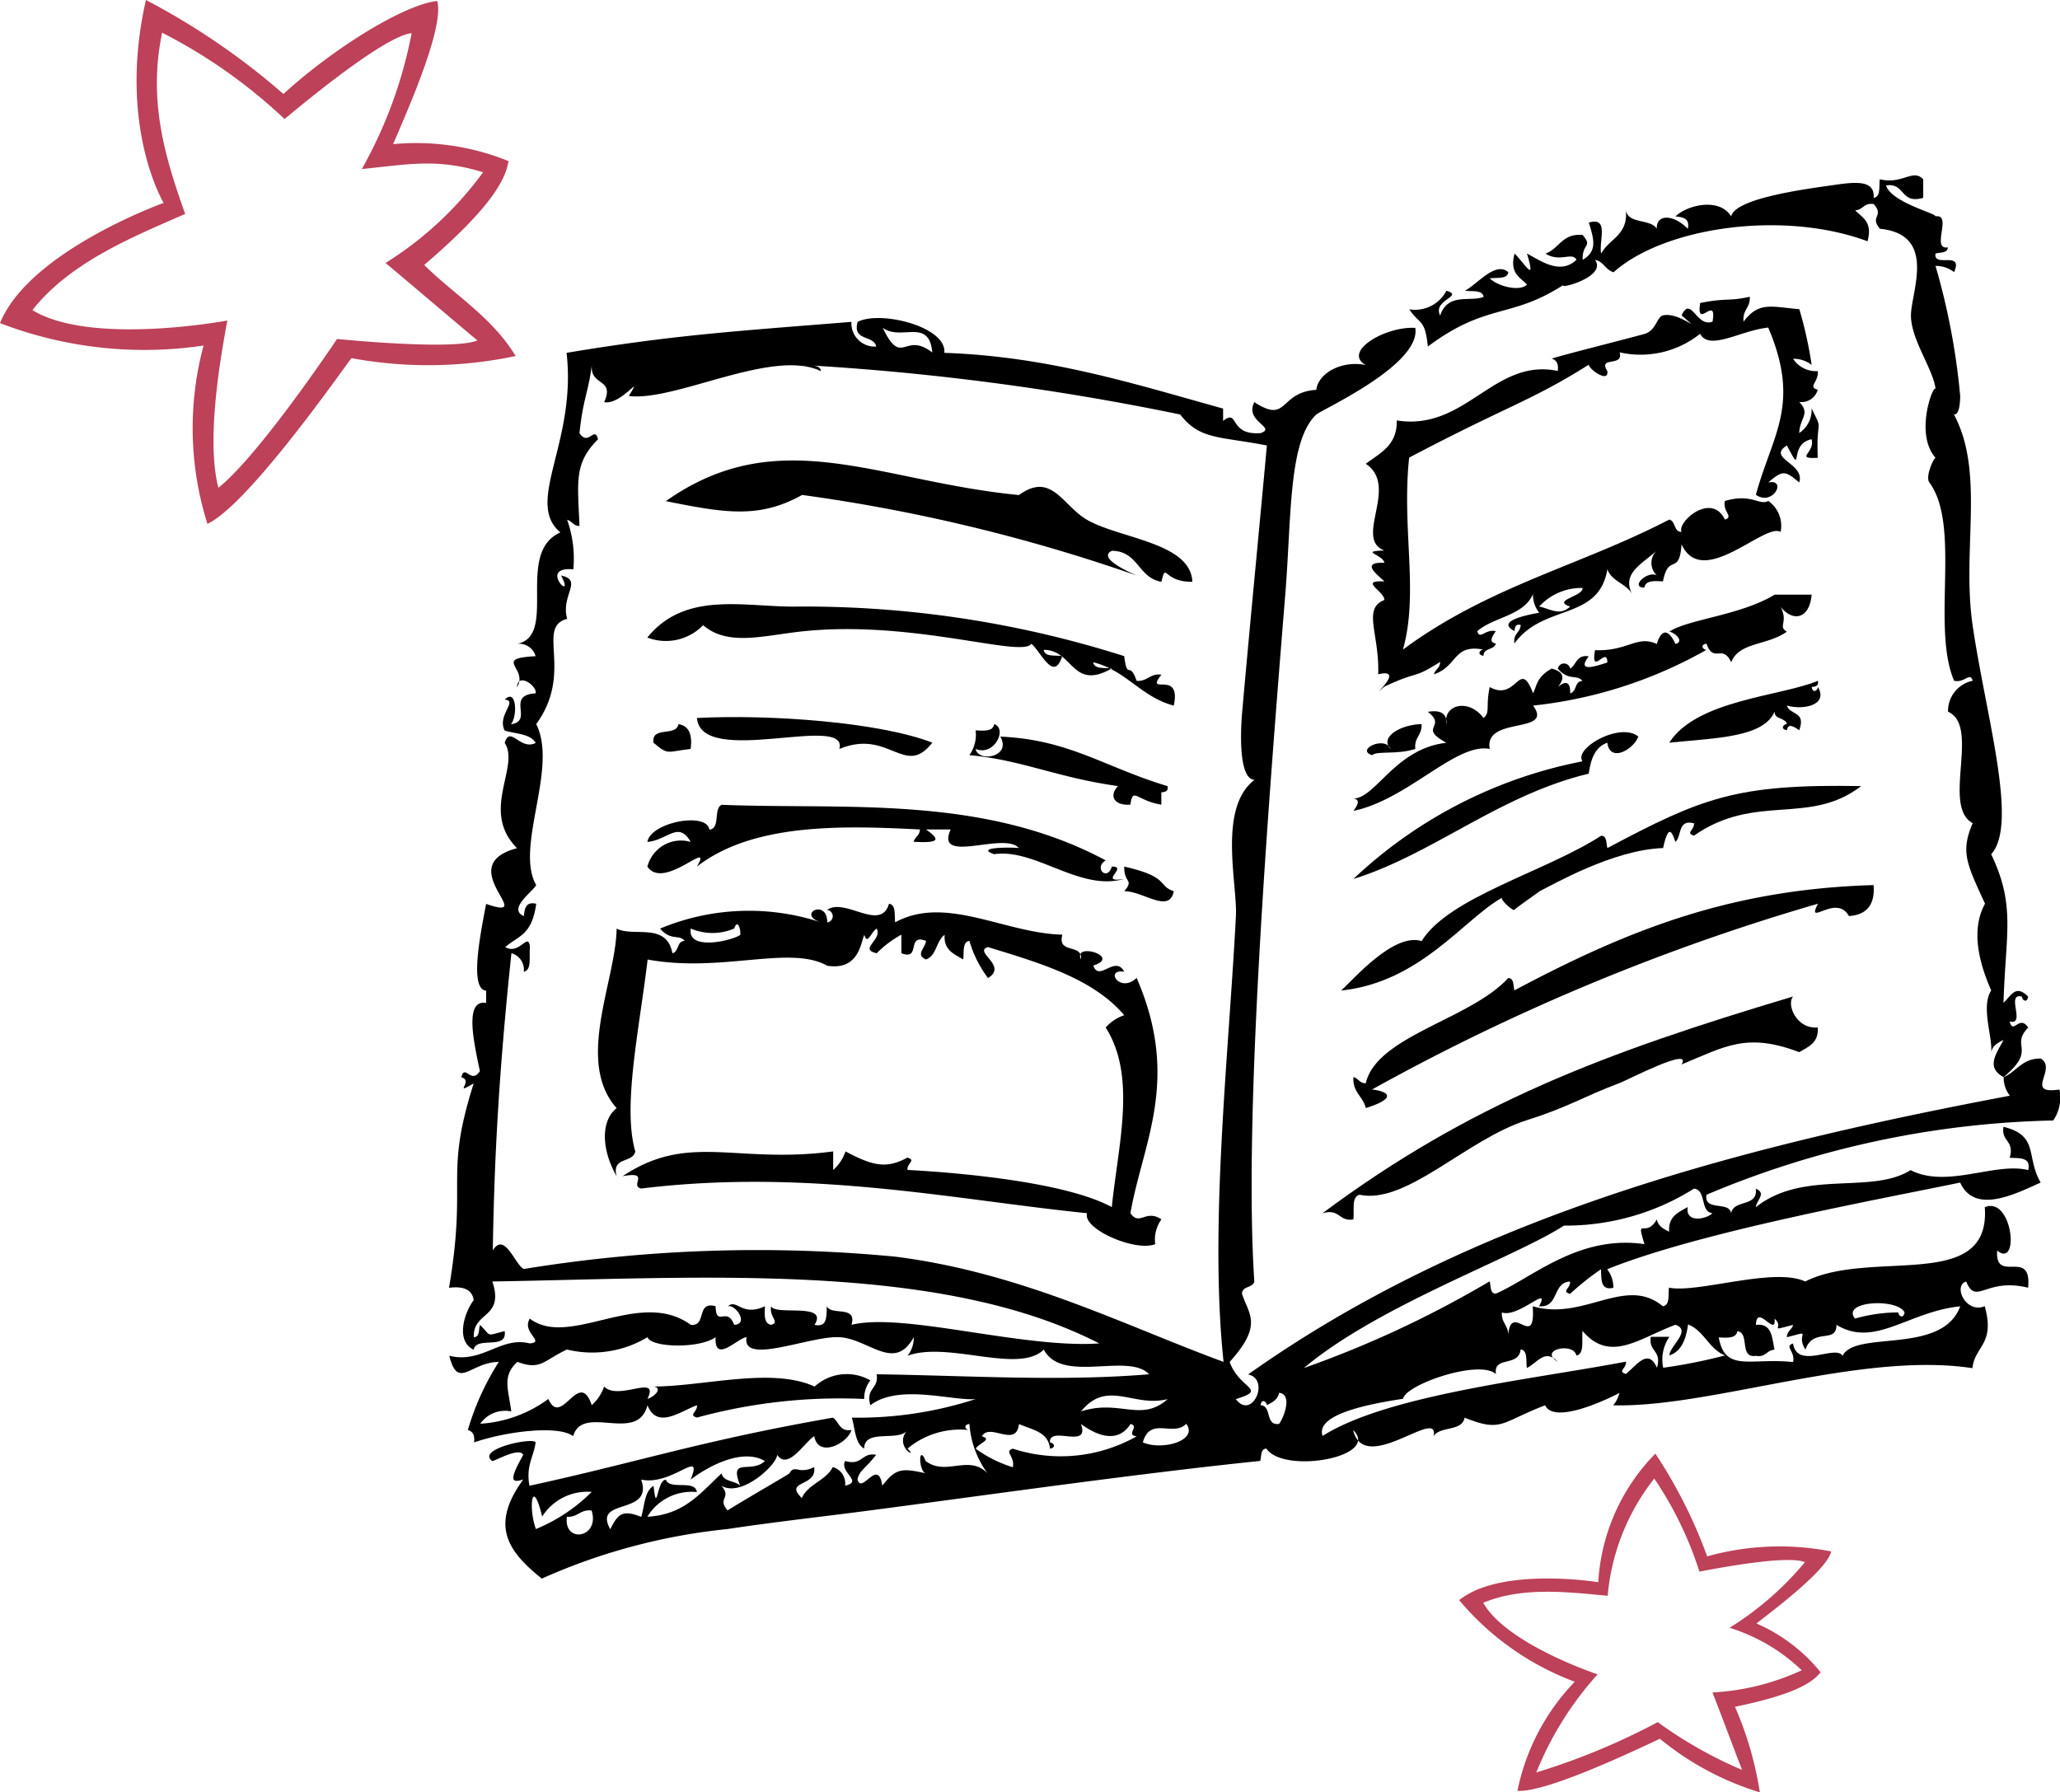
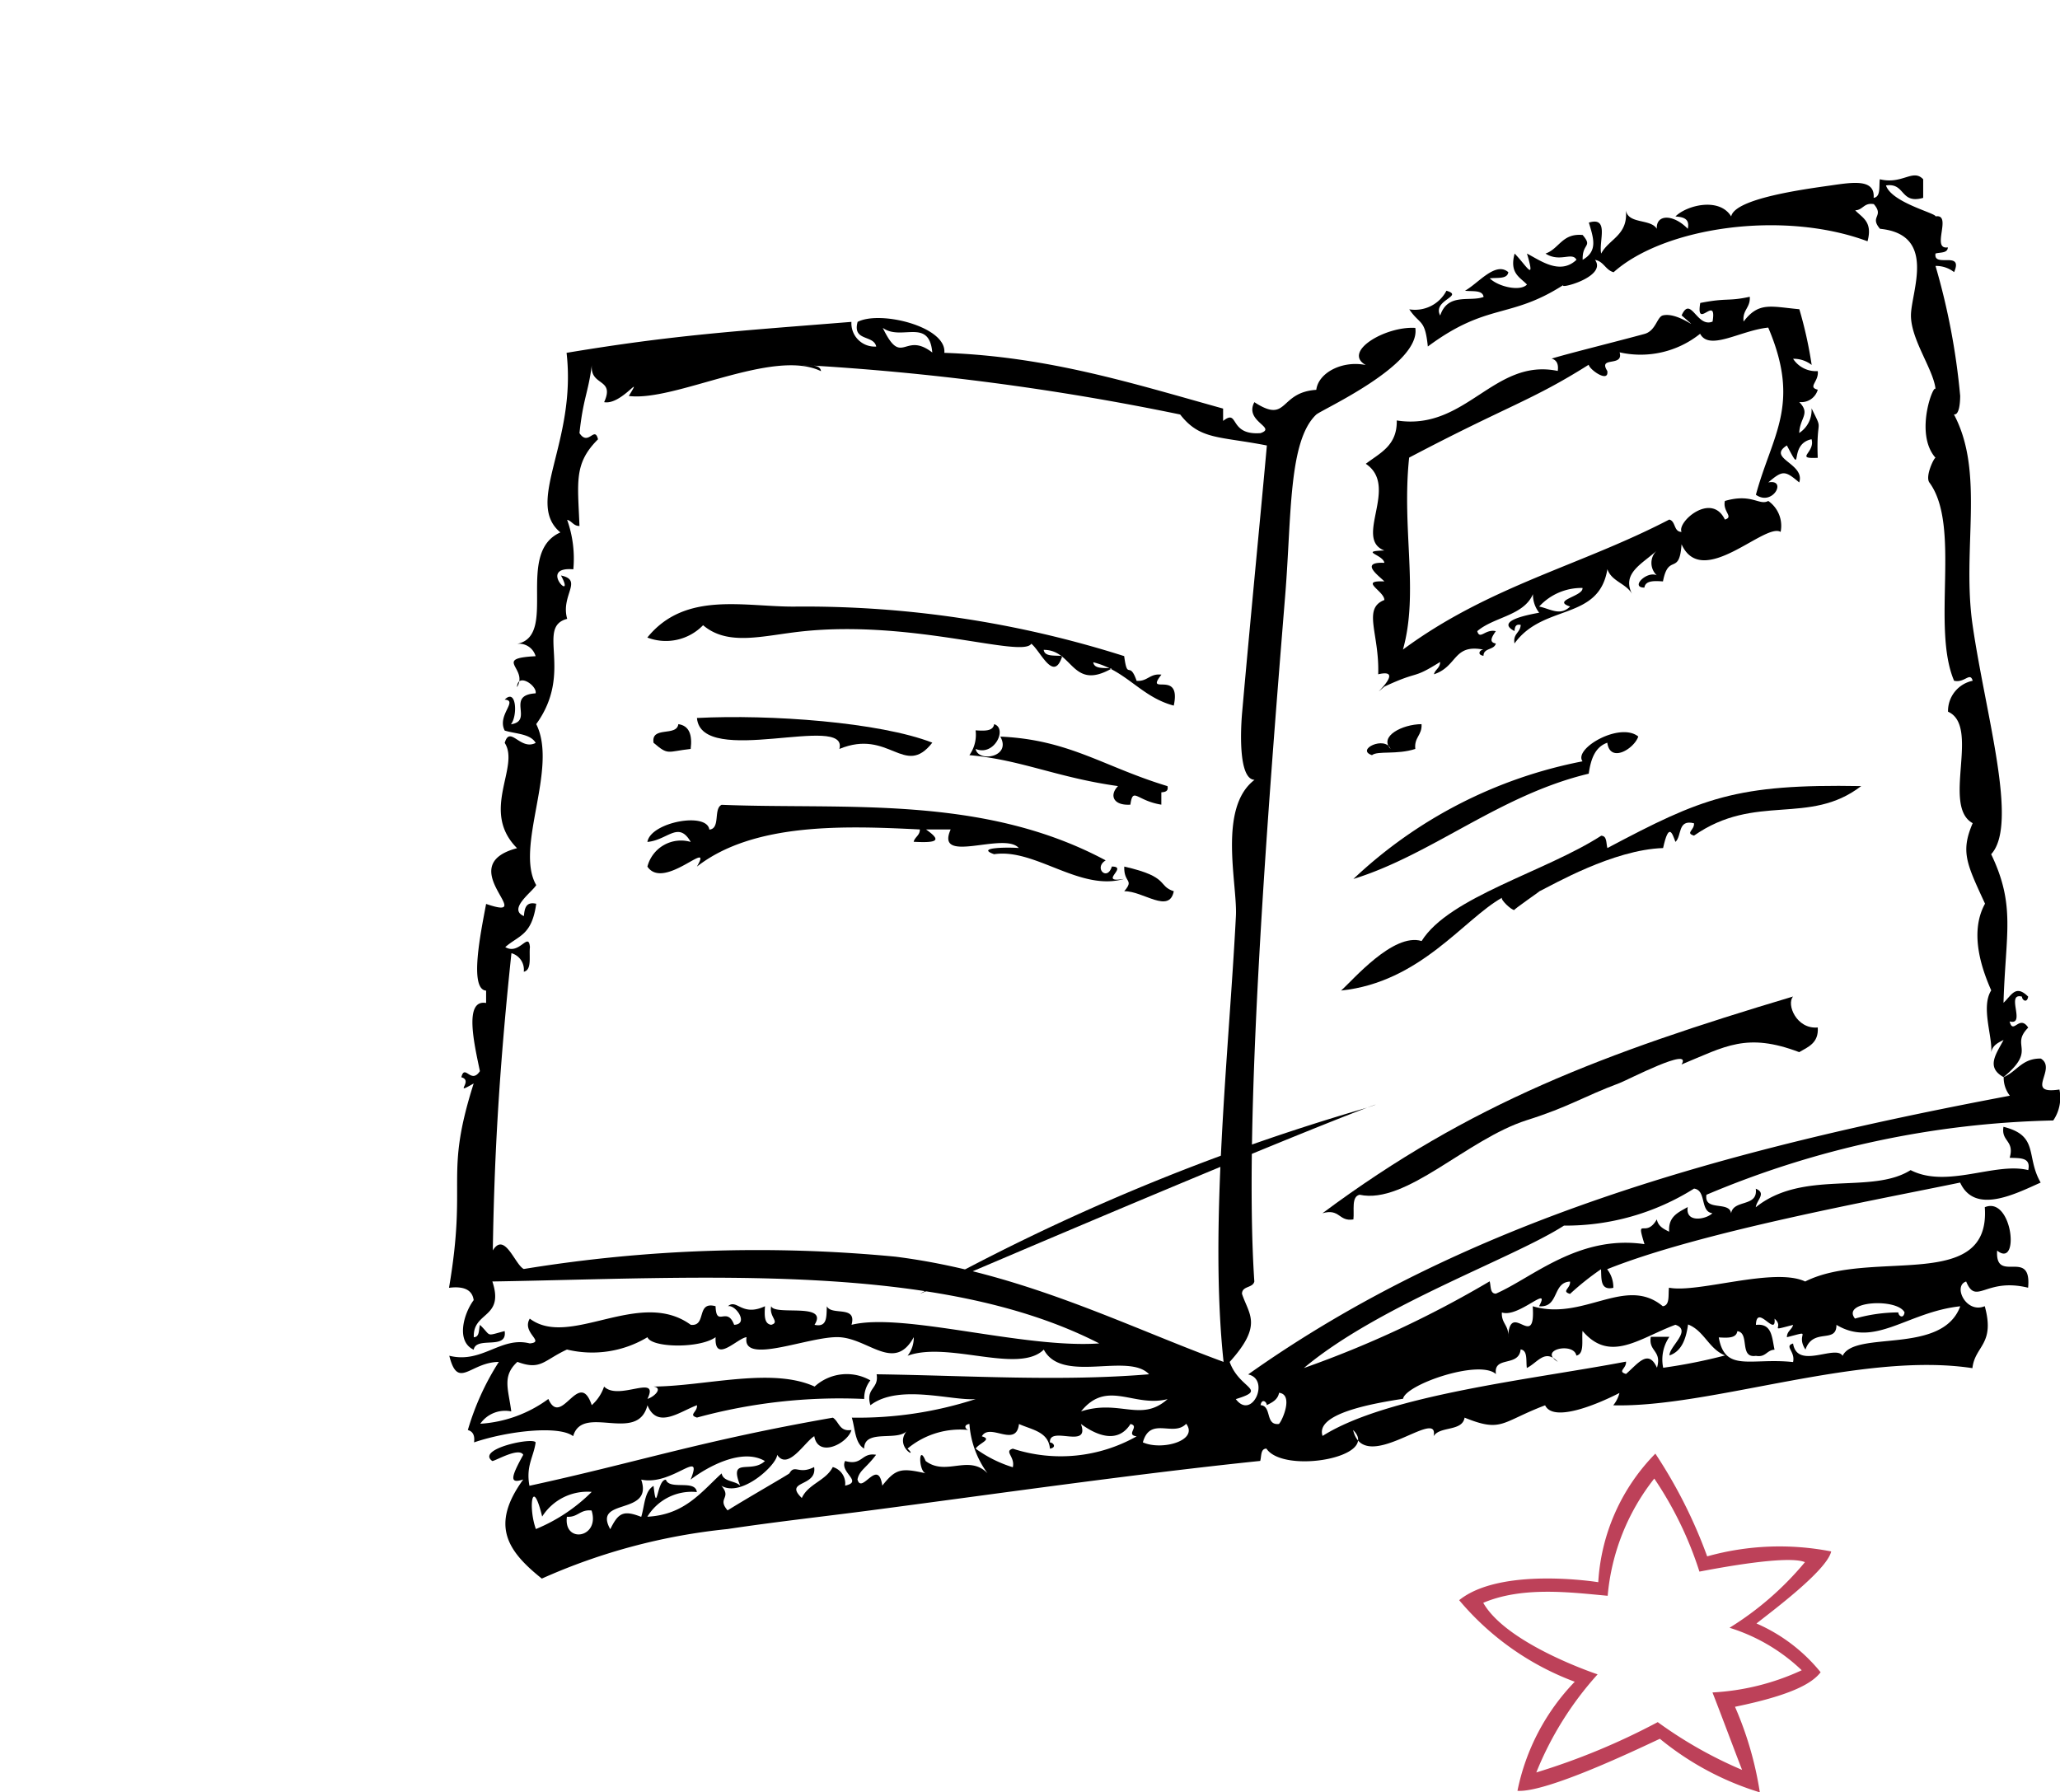
<svg xmlns="http://www.w3.org/2000/svg" width="83.503" height="72.659" viewBox="0 0 83.503 72.659">
  <g transform="translate(-37.608 -513.374)">
-     <path d="M55.329,514.787c-1.306.139-4.135,1.858-6.233,3.771a28.6,28.6,0,0,0-5.573-3.81c-1.162,5.11.719,8.226.719,8.226s-5.448,1.951-6.634,4.873a16.28,16.28,0,0,0,8.252.909,12.9,12.9,0,0,0,.156,7.23c1.566-.735,4.993-5.564,5.836-6.719a17.107,17.107,0,0,0,6.657-.086c-.951-1.576-2.483-2.481-3.706-3.692,2.484-2.125,3.292-3.345,3.416-4.211a9.941,9.941,0,0,0-4.675-.686C53.961,519.591,55.653,515.884,55.329,514.787ZM52.275,521.6c1.85-.18,3.035-.45,4.915.132a14.211,14.211,0,0,1-3.954,3.678c1.221,1.018,2.493,2.111,3.723,3.139-.984.415-5.689-.059-5.689-.059s-3.129,4.691-4.809,6.032c-.518-1.978.114-5.425.362-6.78,0,0-5.517,1.036-7.9-.422,1.55-1.978,4.2-3.02,6.191-3.9-.832-2.337-1.506-4.6-.934-7.346a21.328,21.328,0,0,1,4.963,3.5c.829-.689,4.053-3.366,5.151-3.482A18.164,18.164,0,0,1,52.275,521.6Z" transform="translate(0 -1.374)" fill="#bd4159" />
    <path d="M118.838,584.618a10.894,10.894,0,0,0-5.027.2,19.766,19.766,0,0,0-2.1-4.165,8.1,8.1,0,0,0-2.315,5.212s-3.944-.641-5.638.729a11.246,11.246,0,0,0,4.685,3.307,8.908,8.908,0,0,0-2.322,4.422c1.192.079,4.878-1.694,5.773-2.11a11.831,11.831,0,0,0,4.052,2.172,14.006,14.006,0,0,0-1.007-3.469c2.211-.455,3.107-.922,3.471-1.4a6.872,6.872,0,0,0-2.6-1.977C116.406,587.065,118.667,585.39,118.838,584.618Zm-4.12,3.095a7.416,7.416,0,0,1,2.926,1.722,9.815,9.815,0,0,1-3.618.9c.4,1.023.8,2.108,1.2,3.14a17.294,17.294,0,0,1-3.419-1.937,27.54,27.54,0,0,1-4.922,2.04,13.359,13.359,0,0,1,2.485-3.977s-3.68-1.217-4.636-2.9c1.6-.678,3.548-.422,5.044-.285a8.914,8.914,0,0,1,1.889-4.752,14.7,14.7,0,0,1,1.83,3.772c.731-.139,3.574-.68,4.277-.383A12.562,12.562,0,0,1,114.717,587.713Z" transform="translate(-7.002 -8.349)" fill="#bd4159" />
    <g transform="translate(55.818 520.485)">
      <path d="M74.976,548.551c.393-1.474-5.6.781-5.774-1.255,2.975-.152,7.395.168,9.541,1C77.616,549.741,77,547.714,74.976,548.551Z" transform="translate(-59.161 -525.3)" fill-rule="evenodd" />
      <path d="M88.574,554.038c1.864.422,1.331.778,2.008,1-.185.932-1.254-.019-2.008,0C88.991,554.543,88.552,554.723,88.574,554.038Z" transform="translate(-61.212 -526.018)" fill-rule="evenodd" />
      <path d="M120.818,523.108c.234.7,2.039,1.127,2.008,1.254.7-.113-.2,1.369.5,1.256-.007.244-.308.194-.5.25-.1.6,1.144-.139.753.754a1.179,1.179,0,0,0-.753-.251,27.726,27.726,0,0,1,1,5.272c-.013.908-.272.716-.251.752,1.261,2.377.309,5.462.754,8.536.524,3.627,1.871,8.073.753,9.289,1,2.089.584,3.2.5,6.024.334-.316.493-.754,1-.251-.047.285-.251.14-.251,0-.681-.178.18,1.185-.5,1.005.139.567.392-.3.753.251-.751.762.378.867-1,2.007-.725-.4-.3-.937,0-1.506-.224.111-.449.221-.5.5.057-.647-.426-1.835,0-2.51-.325-.743-.928-2.291-.251-3.515-.744-1.616-1-2.1-.5-3.264-1.267-.688.324-3.932-1-4.519a1.253,1.253,0,0,1,1-1.254c-.11-.374-.322.1-.754,0-.928-2.178.291-6.279-1-8.035-.188-.256.207-1.052.251-1-.9-1.009-.03-3.148,0-2.761-.063-.792-1-2.016-1-3.012,0-.949,1.075-3.285-1.255-3.515-.438-.511.188-.492-.25-1-.405-.071-.432.238-.755.251.284.3.717.455.5,1.255-3.433-1.278-8.25-.572-10.293,1.255-.329-.089-.4-.442-.753-.5.516.709-1.617,1.237-1.255,1-2.2,1.422-3.092.708-5.522,2.511-.116-1.135-.314-.861-.753-1.507a1.437,1.437,0,0,0,1.507-.754c.742.219-.584.376-.253,1.005.313-.94,1.215-.54,1.759-.754-.041-.294-.458-.212-.754-.251.541-.3,1.237-1.2,1.756-.752-.039.293-.456.211-.752.25.351.344,1.238.542,1.508.251-.284-.3-.718-.455-.5-1.255.46.463.866,1.224.5,0,.521.263,1.334.893,2.007.252-.174-.337-.67.122-1.255-.252.559-.195.673-.833,1.506-.753.419.5-.022.318,0,1.005.621-.353.443-.867.251-1.508.844-.258.391.781.5,1.255.318-.6,1.1-.74,1-1.757.094.575,1,.335,1.255.753-.035-.6.672-.6,1.255,0,.092-.426-.2-.474-.5-.5.452-.454,1.78-.791,2.259,0,.143-.723,2.927-1.1,4.016-1.254.908-.131,1.818-.284,1.759.5.294-.041.212-.458.25-.754.917.224,1.338-.443,1.758,0v.754C121.386,523.879,121.609,522.987,120.818,523.108Z" transform="translate(-62.579 -522.701)" fill-rule="evenodd" />
      <path d="M90.858,533.833c.683-.23-.669-.467-.249-1.255,1.385.9.977-.4,2.51-.5.09-.71,1.077-1.2,2.007-1.005-.967-.54.8-1.583,2.007-1.506.238,1.5-3.8,3.315-4.015,3.514-1.132,1.068-1,4.127-1.255,7.281-.688,8.5-1.7,21.209-1.255,27.864-.063.274-.5.171-.5.5.28.85.858,1.255-.5,2.761.4,1.117,1.575,1.1.249,1.507.659.876,1.409-.808.5-1,8.78-6.224,19.215-9.1,30.877-11.3a1.184,1.184,0,0,1-.251-.754c.531-.223.741-.764,1.507-.752.682.42-.7,1.474.753,1.255a1.637,1.637,0,0,1-.251,1.255,38.116,38.116,0,0,0-14.058,3.012c-.107.694.936.236,1,.754.091-.578,1.1-.24,1-1,.446.183.037.456,0,.752,1.928-1.546,4.684-.5,6.276-1.506,1.474.759,3.425-.336,4.769,0,.118-.536-.359-.478-.753-.5.207-.71-.354-.65-.251-1.255,1.456.359.894,1.2,1.507,2.26-1.049.47-2.669,1.3-3.264,0-3.427.71-10.541,2-14.309,3.514a1.182,1.182,0,0,1,.251.753c-.536.117-.477-.359-.5-.753a11.064,11.064,0,0,0-1.255,1c-.365-.11.025-.219,0-.5-.723.03-.436,1.071-1.255,1,.494-.926-.833.486-1.507.252-.032.451.307.529.249,1.005.081-1.555,1.132.611,1-1.257,2.061.614,3.762-1.261,5.273,0,.3-.039.212-.457.251-.752,1.172.232,4.262-.846,5.521-.251,2.68-1.348,7.527.468,7.281-3.012,1.123-.468,1.432,2.511.5,1.758-.09,1.381,1.415-.135,1.255,1.506-1.728-.425-2.1.742-2.51-.251-.549.17-.008,1.317.753,1,.43,1.556-.4,1.6-.5,2.512-4.526-.689-10.61,1.609-14.56,1.506a1.285,1.285,0,0,0,.252-.5c-.976.5-2.688,1.19-3.013.5-1.787.678-1.739,1.118-3.264.5-.094.574-1.005.334-1.255.753.248-1.236-2.816,1.639-3.264-.251,1.132,1.1-2.814,1.8-3.515.753-.243.007-.194.308-.251.5-5.1.528-10.868,1.358-15.815,2.007-1.829.241-3.831.461-5.773.754a24.432,24.432,0,0,0-7.532,2.009c-1.418-1.132-2.091-2.176-.753-4.018-.537.174-.537-.034,0-1-.175-.324-1.145.259-1.256.251-.672-.486,1.67-.98,1.758-.753-.079.589-.4.942-.251,1.757,4.409-.959,6.963-1.828,12.3-2.761.256.163.26.577.753.5-.156.548-1.349,1.151-1.507.251-.381.224-1.07,1.412-1.506.753.009.386-1.443,1.749-2.26,1.255.439.512-.186.493.252,1,.884-.551,2.539-1.494,2.509-1.506.219-.378.376.07,1-.251.126.821-1.248.532-.5,1.255.262-.576.976-.7,1.255-1.255a.693.693,0,0,1,.5.754c.752-.165-.24-.536,0-1,.71.207.651-.353,1.256-.251-.418.555-.68.628-.754,1,.169.635.834-.908,1.005.251.538-.678.749-.73,1.756-.5-.291-.1-.291-1.22,0-.5.832.634,1.745-.286,2.511.5A3.813,3.813,0,0,1,79.059,574c-.285.047-.139.251,0,.25A3.327,3.327,0,0,0,76.55,575c.481.454-.593-.077,0-.753-.34.5-1.753-.08-1.758.753-.374-.212-.364-.808-.5-1.255a15.4,15.4,0,0,0,5.022-.754c-.946.087-3.113-.632-4.269.251-.207-.71.355-.65.252-1.255,3.731.053,7.436.3,11.045,0-.843-.9-3.527.4-4.268-1-1.024,1.006-3.875-.356-5.521.249a1.183,1.183,0,0,0,.249-.752c-.782,1.431-1.82.065-3.012,0s-3.966,1.163-3.765,0c-.359.027-1.308,1.1-1.255,0-.656.47-2.609.428-2.761,0a4.347,4.347,0,0,1-3.264.5c-.953.441-1.056.856-2.009.5-.636.58-.359,1.12-.249,2.009a1.226,1.226,0,0,0-1.256.5,5.211,5.211,0,0,0,2.76-1.005c.529,1.2,1.244-1.271,1.759.251a1.766,1.766,0,0,0,.5-.754c.589.6,2.264-.545,1.758.5.286-.088.635-.442.25-.5,2.1-.015,4.786-.794,6.526,0a1.93,1.93,0,0,1,2.26-.25,1.178,1.178,0,0,0-.25.753,21.94,21.94,0,0,0-6.779.754c-.365-.111.026-.22,0-.5-.687.251-1.609.988-2.007,0-.4,1.576-2.63-.075-3.012,1.255-.568-.446-2.651-.214-4.017.251.039-.292-.055-.447-.252-.5a10.683,10.683,0,0,1,1.256-2.762c-1.166.01-1.655,1.16-2.008-.25,1.337.333,2.086-.8,3.263-.5.648-.061-.344-.432,0-1.005,1.622,1.225,4.45-1.26,6.526.251.66.075.2-.974,1.005-.754.028.887.46-.025.753.754.614-.028.054-.83-.25-.754.363-.319.559.442,1.5,0-.021.358-.041.712.252.754.373-.109-.1-.321,0-.754.147.4,2.347-.173,1.756.754.536.118.477-.359.5-.754.186.4,1.229-.056,1,.754,2.089-.519,6.947.97,10.041.754-6.522-3.351-16.22-2.646-24.6-2.511.5,1.507-.8,1.206-.752,2.26.244-.008.194-.309.25-.5.484.466.2.46,1,.251.122.79-1.151.188-1.255.755-.733-.342-.4-1.474,0-2.01-.061-.442-.433-.571-1-.5.751-4.412-.207-4.488,1-8.284-.875.505.02-.111-.5-.251.14-.566.39.306.752-.249-.232-1.114-.655-2.92.252-2.763v-.5c-.694-.054-.221-2.339,0-3.515,2.188.746-1.439-1.551,1.254-2.26-1.508-1.512.132-3.295-.5-4.268.215-.736.631.326,1.255,0-.213-.373-.808-.363-1.255-.5-.325-.622.561-1.218,0-1.254.476-.484.53.658.252,1,.944-.14-.237-1.18,1-1.255.077-.3-.725-.865-.754-.251.478-.771-1.005-1.164.754-1.255a.693.693,0,0,0-.754-.5c1.684-.321-.1-3.691,1.758-4.518-1.466-1.227.67-3.638.251-7.28,4.357-.727,6.872-.879,11.547-1.255a.945.945,0,0,0,1.005,1c-.1-.484-.974-.2-.754-1,.908-.475,3.618.19,3.515,1.255,4.219.148,7.65,1.244,11.3,2.26v.5C90,532.823,89.548,533.931,90.858,533.833Zm-15.312-4.268c.786,1.633.864.117,2.008,1C77.428,529.139,76.287,530.112,75.546,529.565Zm32.885,34.895a9.765,9.765,0,0,1-5.272,1.5c-2.043,1.319-7.516,3.228-10.543,5.774a42.653,42.653,0,0,0,7.531-3.515c.057.194.008.5.251.5,1.474-.641,3.353-2.4,6.025-2.007-.364-1.171.041-.2.5-1.005.054.283.279.391.5.5-.043-.629.386-.786.753-1-.106.664.751.5,1,.251C108.666,565.395,108.947,564.528,108.43,564.459Zm-42.676,11.8c.507,1.481-1.987.711-1.254,2.008.321-.65.519-.789,1.254-.5.139-.446.13-1.042.5-1.255.14,1.239.13-.261.5-.251.153.433,1.192-.02,1.255.5a2.1,2.1,0,0,0-2.007,1c1.512-.077,2.184-1,3.012-1.757.067.353.551.287.754.5-.479-1.2.438-.466,1-1-.926-.549-2.344.24-3.012.753C68.292,574.931,67.022,576.527,65.754,576.257ZM83.578,574c.387,1.055-1.3.039-1.255.753.139,0,.285.2,0,.25-.06-.692-.74-.766-1.255-1-.114.99-1.187-.073-1.506.5.447.123-.109.268-.25.5a5.1,5.1,0,0,0,1.506.753c.1-.431-.373-.643,0-.753a6.261,6.261,0,0,0,5.02-.5c-.47-.06.142-.413-.25-.5C85.041,574.867,84.12,574.4,83.578,574ZM65.252,532.327c.621-1.014-.3.382-1,.25.447-.984-.577-.629-.5-1.507-.145,1.145-.342,1.305-.5,2.762.362.554.612-.317.752.251-.989.982-.819,1.736-.752,3.514-.251,0-.3-.2-.5-.25a4.684,4.684,0,0,1,.251,2.007c-1.482-.127.126,1.413-.5.251.916.19-.024.8.251,1.757-1.288.334.283,2.146-1.255,4.267.9,1.789-.882,5,0,6.527-.165.283-1.163.973-.5,1.256.029-.307.075-.595.5-.5-.181,1.29-.7,1.273-1.255,1.757.573.344.943-.647,1,0-.042.375.09.926-.25,1a.693.693,0,0,0-.5-.753c-.538,5.089-.7,8.607-.755,12.05.481-.783.9.584,1.256.753a58.739,58.739,0,0,1,15.061-.5c5.135.649,9.293,2.794,13.305,4.266-.586-5.485.214-12.5.5-18.073.068-1.295-.742-4.382.755-5.523-.679-.029-.557-2.143-.5-2.762.339-3.833.784-8.382,1-10.793-1.946-.382-2.708-.221-3.514-1.256a104.592,104.592,0,0,0-15.313-2.008c.3.04.713-.043.754.252C71.089,530.374,67.137,532.567,65.252,532.327Zm51.713,37.152c-.293-.588-2.582-.465-2.009.25a6.5,6.5,0,0,1,1.757-.25C116.713,569.619,116.919,569.764,116.965,569.479Zm-2.761.5c.011.79-.942.1-1.256,1.006-.432-.652.37-.79-.752-.5,0-.252.2-.3.251-.5-1.08.279-.321.118-.752-.251.075.785-.727-.638-.755.251.663-.076.647.525.755,1.006-.322.013-.349.321-.755.249-.693.107-.235-.936-.754-1-.041.293-.4.273-.752.252.251,1.437,1.3.815,3.012,1,.1-.431-.373-.643,0-.752.171,1.079,1.727.026,2.008.5.506-1.055,4.033-.014,4.769-2.009C117.083,569.457,115.768,570.929,114.2,569.981Zm-6.526,0c-1.478.553-2.651,1.563-3.766.251-.042.375.089.926-.25,1-.1-.557-1.566-.241-.754.25-.521-.544-.811.032-1.254.252-.04-.3.042-.713-.252-.752-.073.731-1.114.244-1,1-.671-.615-3.67.426-3.765,1-1.237.192-3.575.6-3.263,1.507,2.641-1.672,8.538-2.294,12.3-3.013.025.282-.366.392,0,.5.479-.41.9-1.035,1.255-.251.208-.71-.354-.65-.25-1.254h.753a1.628,1.628,0,0,0-.251,1.254,21.8,21.8,0,0,0,2.509-.5c-.659-.26-.844-1-1.5-1.255-.083.586-.258,1.083-.753,1.255C107.421,570.861,108.359,570.21,107.678,569.981Zm-24.1,3.515c1.565-.509,2.437.46,3.514-.5C85.708,573.346,84.641,572.173,83.578,573.5Zm8.033.5c.144-.153.587-1.191,0-1.256-.054.283-.28.391-.5.5,0-.139-.2-.284-.251,0C91.331,573.272,91.034,574.075,91.611,574Zm-5.523.753c.773.345,2.27-.071,1.758-.753C87.325,574.544,86.385,573.674,86.088,574.751Zm-24.6,3.514a6.924,6.924,0,0,0,2.26-1.506,2.173,2.173,0,0,0-2.008,1C61.332,576.073,61.171,577.406,61.487,578.265Zm1.255-.5c-.148,1.109,1.355.866,1-.251C63.273,577.456,63.193,577.795,62.742,577.763Z" transform="translate(-57.973 -523.385)" fill-rule="evenodd" />
      <path d="M106.553,541.012a1.182,1.182,0,0,1-.253-.752c-.377.876-1.587.921-2.258,1.5.109.373.321-.1.753,0-.155.224-.3.45,0,.5-.063.273-.5.171-.5.5-.286-.048-.139-.252,0-.251-1.235-.242-1.041.68-2.008,1,.047-.2.251-.25.249-.5-1.179.74-.784.312-2.259,1-.818.7.983-.79-.25-.5.055-1.646-.649-2.662.25-3.012,0-.367-1.058-.8,0-.753-.173-.19-1.058-.8,0-.754-.05-.336-1.041-.468,0-.5-1.255-.477.615-2.6-.753-3.514.568-.437,1.278-.732,1.255-1.758,2.807.442,3.931-2.545,6.526-2.007.041-.292-.055-.447-.249-.5.673-.206,2.542-.668,3.764-1,.469-.13.505-.7.753-.753.672-.153,1.7.84.753,0,.376-.83.615.522,1.255.251.187-1.137-.689.384-.5-.754,1.1-.217,1.117-.056,2.008-.251.031.451-.308.53-.251,1.005.616-.81,1.1-.607,2.26-.5a16.713,16.713,0,0,1,.5,2.259,1.186,1.186,0,0,0-.753-.25,1.106,1.106,0,0,0,1,.5c.052.429-.428.649,0,.753a.693.693,0,0,1-.752.5c.469.478.026.631,0,1.255a1.105,1.105,0,0,0,.5-1c.5,1.021.184.277.251,2.007-.963.046-.09-.206-.251-.753-.978.2-.29,1.6-1,.251-.833.53.754.728.5,1.5-.585-.494-.672-.494-1.256,0,.782-.156.188.987-.5.5.66-2.437,1.833-3.648.5-6.778-1.122.113-2.385.962-2.761.251a3.858,3.858,0,0,1-3.263.753c.173.612-.89.141-.5.754.078.51-.724-.052-.753-.252-2.337,1.474-3.25,1.643-7.279,3.766-.307,2.919.4,5.461-.251,7.782,3.5-2.586,7.2-3.4,10.794-5.271.272.063.172.5.5.5-.194-.4,1.212-1.635,1.756-.5.374-.11-.1-.323,0-.754,1.093-.32,1.392.2,1.759,0a1.229,1.229,0,0,1,.5,1.255c-.636-.394-3.178,2.355-4.016.5-.085,1.3-.529.34-.753,1.506-.357-.022-.71-.042-.753.251-.589,0,.091-.685.5-.5a.689.689,0,0,1,0-1c-.568.53-1.433.909-1,1.758-.24-.43-.832-.507-1-1.005-.344,2.109-2.6,1.387-3.765,3.012-.071-.4.237-.432.251-.753-.213-.047-.238.1-.251.25C104.738,541.335,106.176,541.084,106.553,541.012Zm1.255-.25c-.775-.252.545-.413.5-.753a2.324,2.324,0,0,0-1.756.753C107.012,540.859,107.4,541.16,107.807,540.761Z" transform="translate(-62.371 -523.284)" fill-rule="evenodd" />
      <path d="M101.536,548.585c-.748.244-1.528.065-1.756.252-.678-.222.53-.8.754-.252-.478-.509.473-1,1.255-1.005C101.819,548.031,101.482,548.11,101.536,548.585Z" transform="translate(-62.376 -525.334)" fill-rule="evenodd" />
      <path d="M86.788,545.249c.451.03.529-.309,1.005-.252-.7.9.824-.244.5,1.255-1.326-.348-1.924-1.423-3.263-1.757.04.293.457.212.752.251-1.625.925-1.562-.761-2.761-.754.04.293.458.212.753.251-.348,1.093-.867-.185-1.255-.5-.368.595-4.8-.979-9.289-.5-1.585.169-3,.616-4.016-.25a2.1,2.1,0,0,1-2.26.5c1.547-1.914,3.975-1.229,6.024-1.255a42.718,42.718,0,0,1,13.305,2.008C86.421,545.27,86.488,544.388,86.788,545.249Z" transform="translate(-58.924 -524.758)" fill-rule="evenodd" />
-       <path d="M119.054,545.866c.048.285.251.14.251,0,.429.713-.548.953-1.255.754.108.393.79.215.5,1-.225-.154-.452-.3-.5,0-.284-.047-.139-.251,0-.251-.063-.272-.5-.169-.5-.5-.454,1.044-2.353,1.061-4.269,1.255,1.111-1.74,4.562-1.885,6.025-2.509C119.35,545.829,119.206,545.852,119.054,545.866Z" transform="translate(-63.827 -525.127)" fill-rule="evenodd" />
      <path d="M81.807,548.585c.1.554,1.47.335,1-.5,2.8.123,4.186,1.224,6.777,2.008.046.214-.1.238-.25.251v.5c-1.016-.164-1.146-.74-1.255,0-.695.043-.862-.384-.5-.753-2.459-.342-3.936-1.07-6.026-1.254a1.42,1.42,0,0,0,.252-1.006c.356.022.711.042.752-.251C83.107,547.75,82.567,548.9,81.807,548.585Z" transform="translate(-60.469 -525.334)" fill-rule="evenodd" />
      <path d="M109.254,548.372c-.5.174-.67.67-.753,1.255-3.609.86-6.352,3.282-9.539,4.268a18.7,18.7,0,0,1,9.288-4.769c-.377-.516,1.516-1.609,2.26-1.005C110.334,548.627,109.366,549.209,109.254,548.372Z" transform="translate(-62.311 -525.373)" fill-rule="evenodd" />
      <path d="M119.486,550.387c-2.115,1.624-4.277.263-6.777,2.008-.366-.11.025-.22,0-.5-.675-.173-.486.519-.753.754-.127-.344-.266-.812-.5.25-2.032.066-4.49,1.5-5.02,1.757.079-.038-1.1.772-1.005.754-.114.022-.6-.447-.5-.5-1.559.873-3.309,3.427-6.527,3.766.472-.416,2.116-2.356,3.264-2.008,1.109-1.785,5.022-2.81,7.28-4.269.244.007.194.308.25.5C113.036,550.865,114.4,550.295,119.486,550.387Z" transform="translate(-62.252 -525.63)" fill-rule="evenodd" />
      <path d="M85.534,553.49c-.5.3.062.865.249.25.7,0-.6.685.5.5-1.789.528-3.607-1.253-5.272-1-.812-.289.674-.284,1-.251-.589-.68-3.412.7-2.761-.753h-1c.621.438.506.554-.5.5.048-.2.251-.251.251-.5-3.024-.15-6.732-.289-9.037,1.506.691-1.2-1.337,1-2.007,0a1.406,1.406,0,0,1,1.756-1c-.5-.869-.928-.076-1.756,0,.128-.8,2.414-1.231,2.51-.5.463-.039.155-.85.5-1.005C74.949,551.439,80.537,550.812,85.534,553.49Z" transform="translate(-58.924 -525.721)" fill-rule="evenodd" />
-       <path d="M99.463,563.917c-.108-.478-.54-.63-.5-1.255.2.048.25.252.5.251.442-1.924,4.251-2.592,5.773-4.267.245.006.2.307.252.5,4.718-2.514,8.842-4.1,14.56-4.269.064.818-.3,1.209-1,1.256-.513-.932-1.76.483-1.256-.5a87.348,87.348,0,0,0-18.075,7.531C100.526,563.263,100.613,563.56,99.463,563.917Z" transform="translate(-62.311 -526.107)" fill-rule="evenodd" />
-       <path d="M74,555.974c.723-.521,2.175.91,2.511-.251.293.04.212.457.25.753,2.047-1.122,4.451.449,6.778.5-.22.807.829.343.754,1-.332-.71,1.667-.11.5.251.229.687.88-.445,1.255.251-.821-.125-.179.9.5.251,1.8,4.135.239,6.708-.25,9.539.376.539.614-.18,1.255.25a1.416,1.416,0,0,0-.251,1.005c-.8.322-2.964-.618-2.762-1.255-5.362-.542-11.286-1.83-18.075-1-.49-.108.411-.718-.752-.5,2.688-1.792,4.583-.479,8.535-1.005v.754a1.769,1.769,0,0,0,.5-.754c1.168.623,1.685.691,2.512.251.364.112-.027.221,0,.5,2.437.13,6.493.535,8.283,1.506.25-2.5,1.02-5.294-.249-7.279a1.751,1.751,0,0,1,.752-.5c-1.27-1.492-3.41-2.112-5.522-2.761-.621.182.828.756,0,1.255a4.687,4.687,0,0,1-.754-1.506c-.294.04-.212.457-.25.752-.368-.218-.8-.376-.753-1-.341.245-.326.846-.754,1-.446-.184-.037-.456,0-.752-.811-.311-.192.812-1,.5v-.753a4.262,4.262,0,0,0-1,.753c-.753-.165.24-.537,0-1-.235.142-.382.7-.5.251-.144.277-.2,1.463-1.507,1.255-1.513-.852-4.29.3-7.279-.251-.341,2.86-1.025,5.962-.5,7.782-.1.485-.975.2-.756,1.005-.621-1.082-.65-2.251,0-2.762-1.686-1.892-.034-5.149,0-7.279.684.357,2.02-.274,2.261,1,.273-.063.17-.5.5-.5-.227-.283-.562.015-1-.5a9.333,9.333,0,0,1,6.526-.251c-1.022-.329.252-.994.25,0A.254.254,0,0,0,74,555.974Zm-5.523.753c-.165.95,1.76.47,2.009.251.01-.268-.117-.638-.251-.251A2.227,2.227,0,0,1,68.475,556.727Z" transform="translate(-58.685 -526.196)" fill-rule="evenodd" />
+       <path d="M99.463,563.917a87.348,87.348,0,0,0-18.075,7.531C100.526,563.263,100.613,563.56,99.463,563.917Z" transform="translate(-62.311 -526.107)" fill-rule="evenodd" />
      <path d="M99.064,567.966c-.341.078-.207.63-.25,1-.6.1-.545-.457-1.255-.25,6-4.461,11.392-6.489,19.078-8.787-.282.313.138,1.336,1,1.256.042.629-.385.786-.752,1-2.133-.807-2.993-.234-4.771.5.474-.759-2.184.63-2.509.752-1.5.563-2.047.965-3.765,1.507C103.4,565.722,100.953,568.375,99.064,567.966Z" transform="translate(-62.163 -526.642)" fill-rule="evenodd" />
-       <path d="M82.107,537.027c1.325-.963,1.762.427,2.761,1.005,1.328.765,4.2.919,4.268,2.51-1.2.024-1.046-.841-1.255,0-.941-.148-.93-1.246-2.009-1.255-.587.284.644.84,1,1a69.623,69.623,0,0,0-13.555-3.264c-1.742.975-3.153.728-5.523.251C72.39,534.031,76.417,536.48,82.107,537.027Z" transform="translate(-59.013 -524.069)" fill-rule="evenodd" />
-       <path d="M114.274,544.447c-.348-.761-.711.063-1-.754-.285.048-.138.252,0,.251a18.153,18.153,0,0,1-7.03,2.26c.87,1.178-2,.408-1.756,1.757-1.366-.265-3.329,2.058-5.522,2.51.155-.223.3-.449,0-.5.9-.015,1.7-2.031,3.766-2.259-1.182-.643.05-.634-.754-1.255.5-.085.785.052.754.5-.149-.772.885-1.078,1.506-.25.28-.228.078-.466.25-1.255,1.107.615,1.2-1.2,1.756.251.158-.292.13-.656.756-1,.52.14.531.391.249.752.31-.28.516-.218.5.251.274-.062.17-.5.5-.5-.226-.284-.562.015-1-.5a.254.254,0,0,1,.5,0c.256-.164.258-.578.753-.5-.529.691.332.385.753.251,0-.7-.684.6-.5-.5,1.332.052,1.694-.621,2.51-.251.074-.289.335-.881.754,0,.351-.089.022-.442-.251-.5.761-.506,2.886-.658,4.269-1.5h1.5c-.089.992-.753,1.116-1.256.5.322.628-.126.786.252,1C115.728,543.781,114.609,543.614,114.274,544.447Z" transform="translate(-62.311 -524.71)" fill-rule="evenodd" />
      <path d="M68.24,547.58c.441.062.572.433.5,1.005-.97.107-.892.274-1.506-.251C67.129,547.641,68.172,548.1,68.24,547.58Z" transform="translate(-58.953 -525.334)" fill-rule="evenodd" />
    </g>
  </g>
</svg>